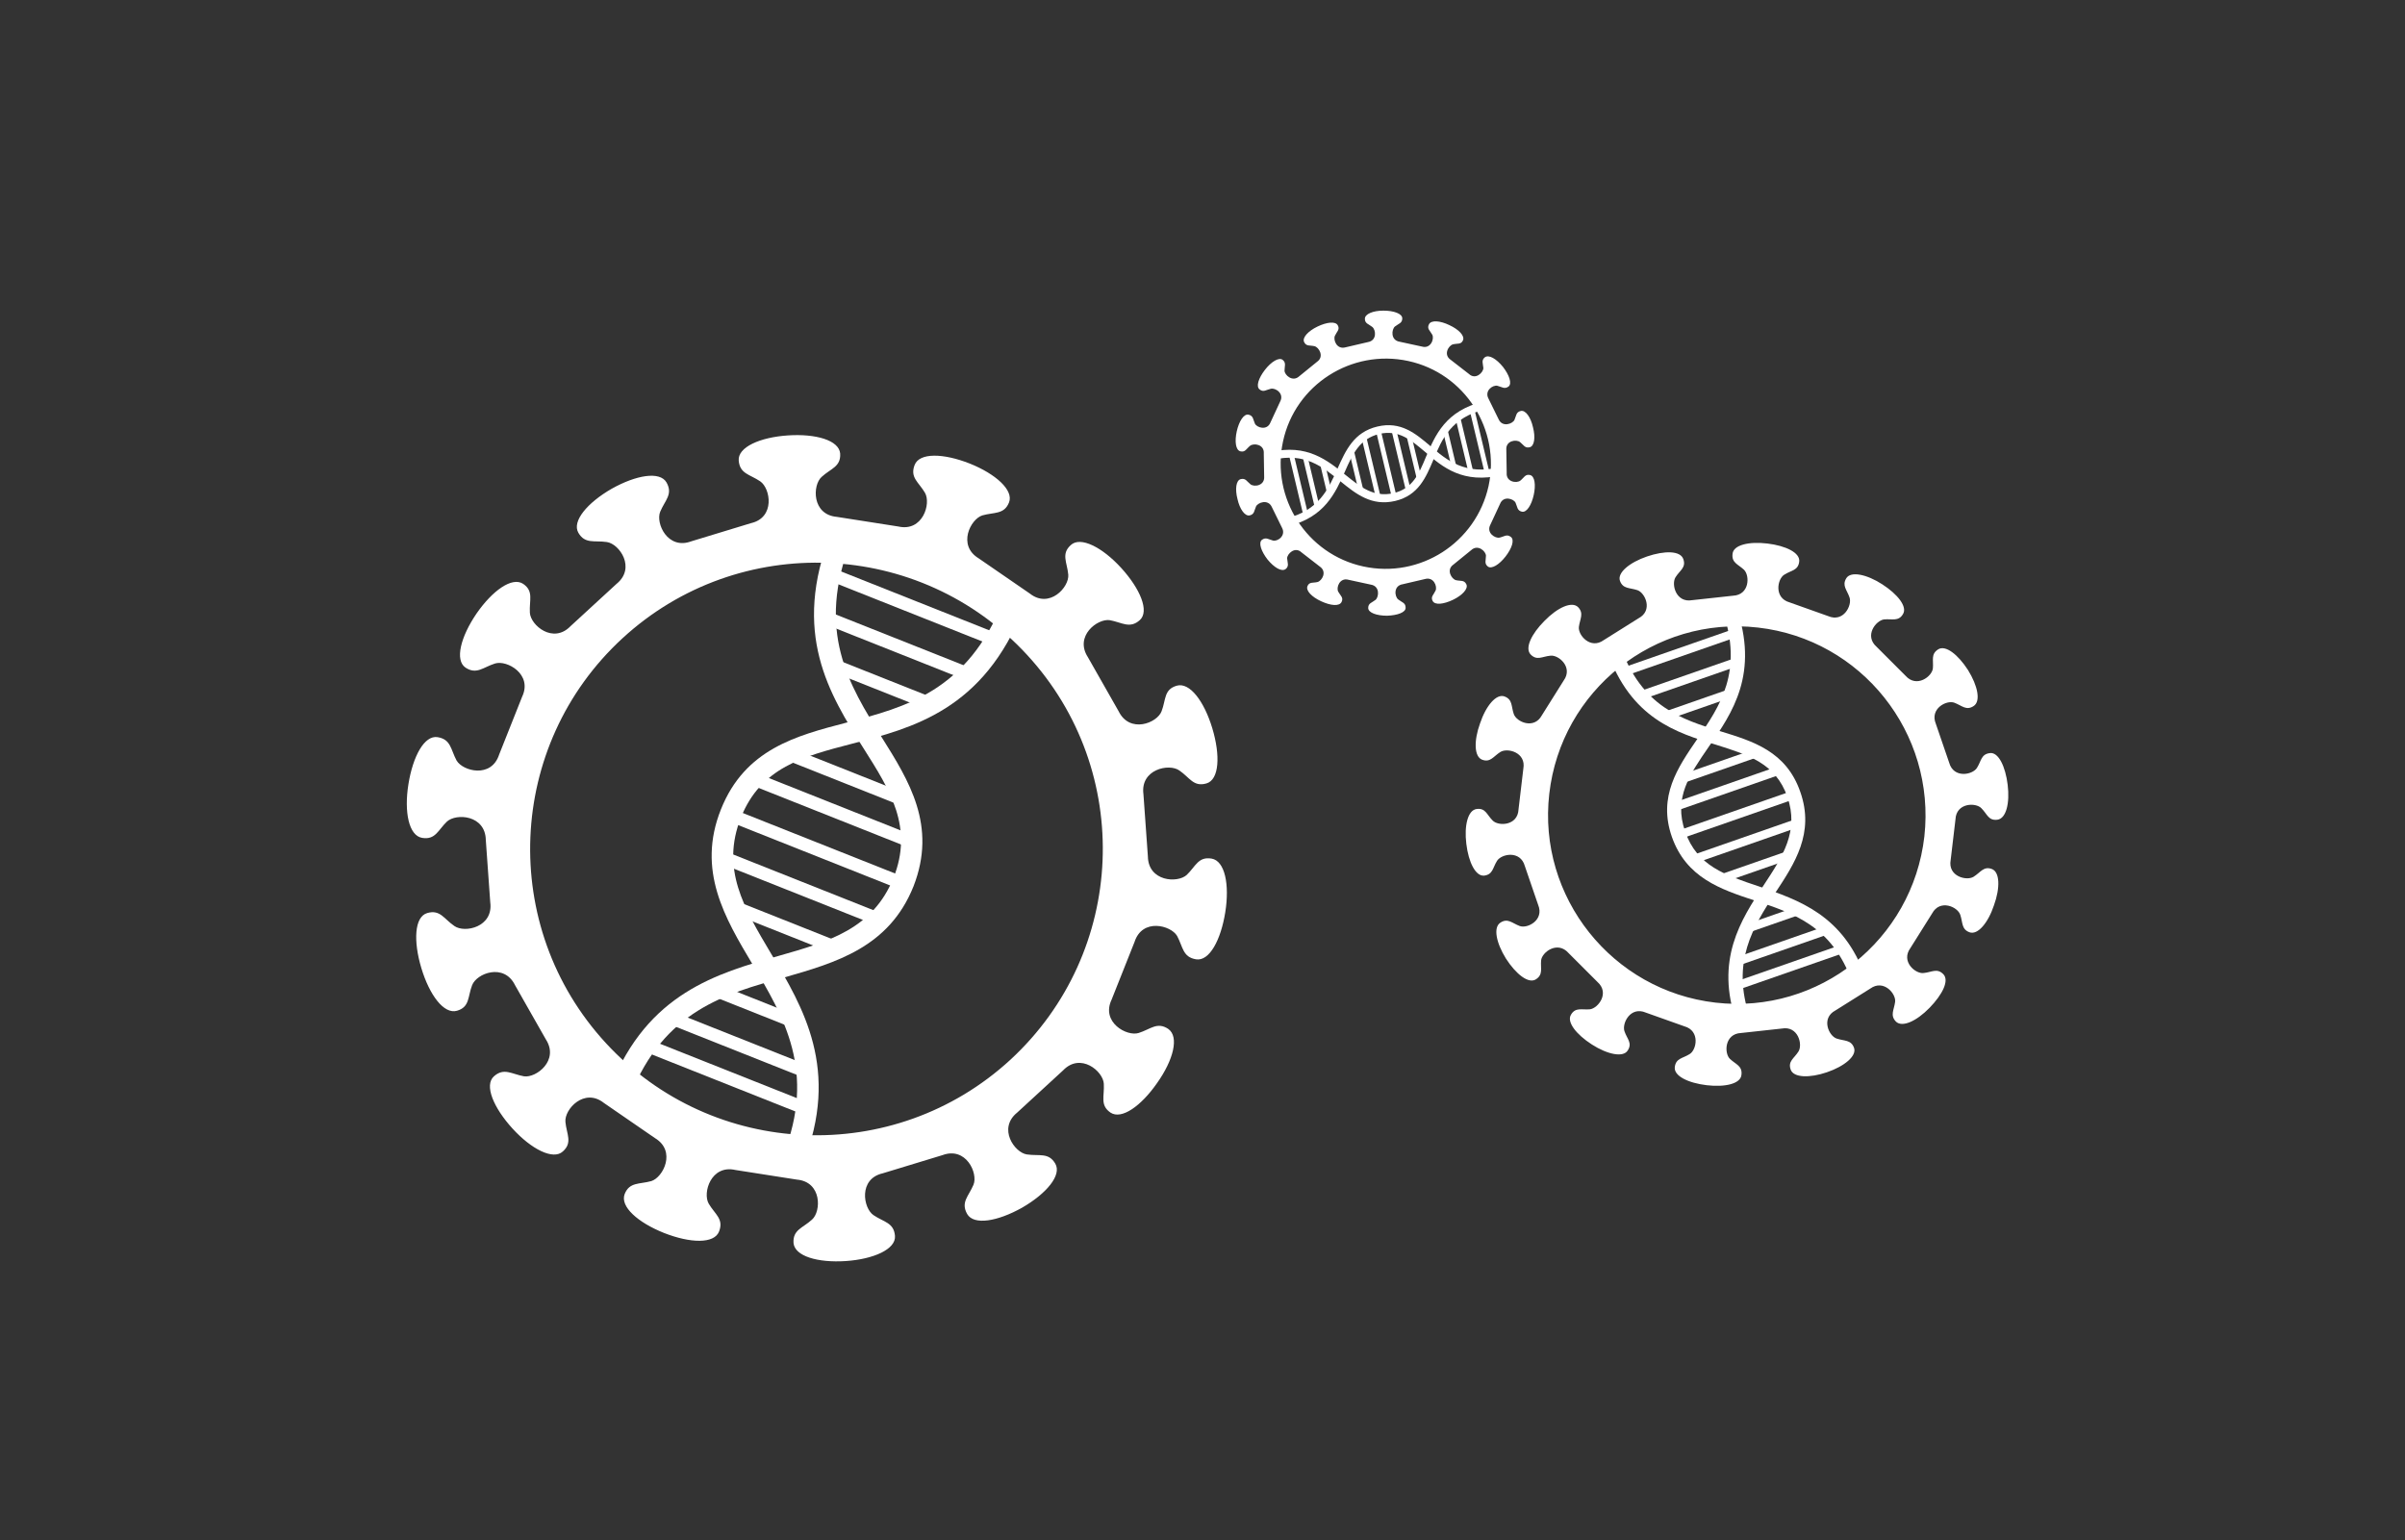
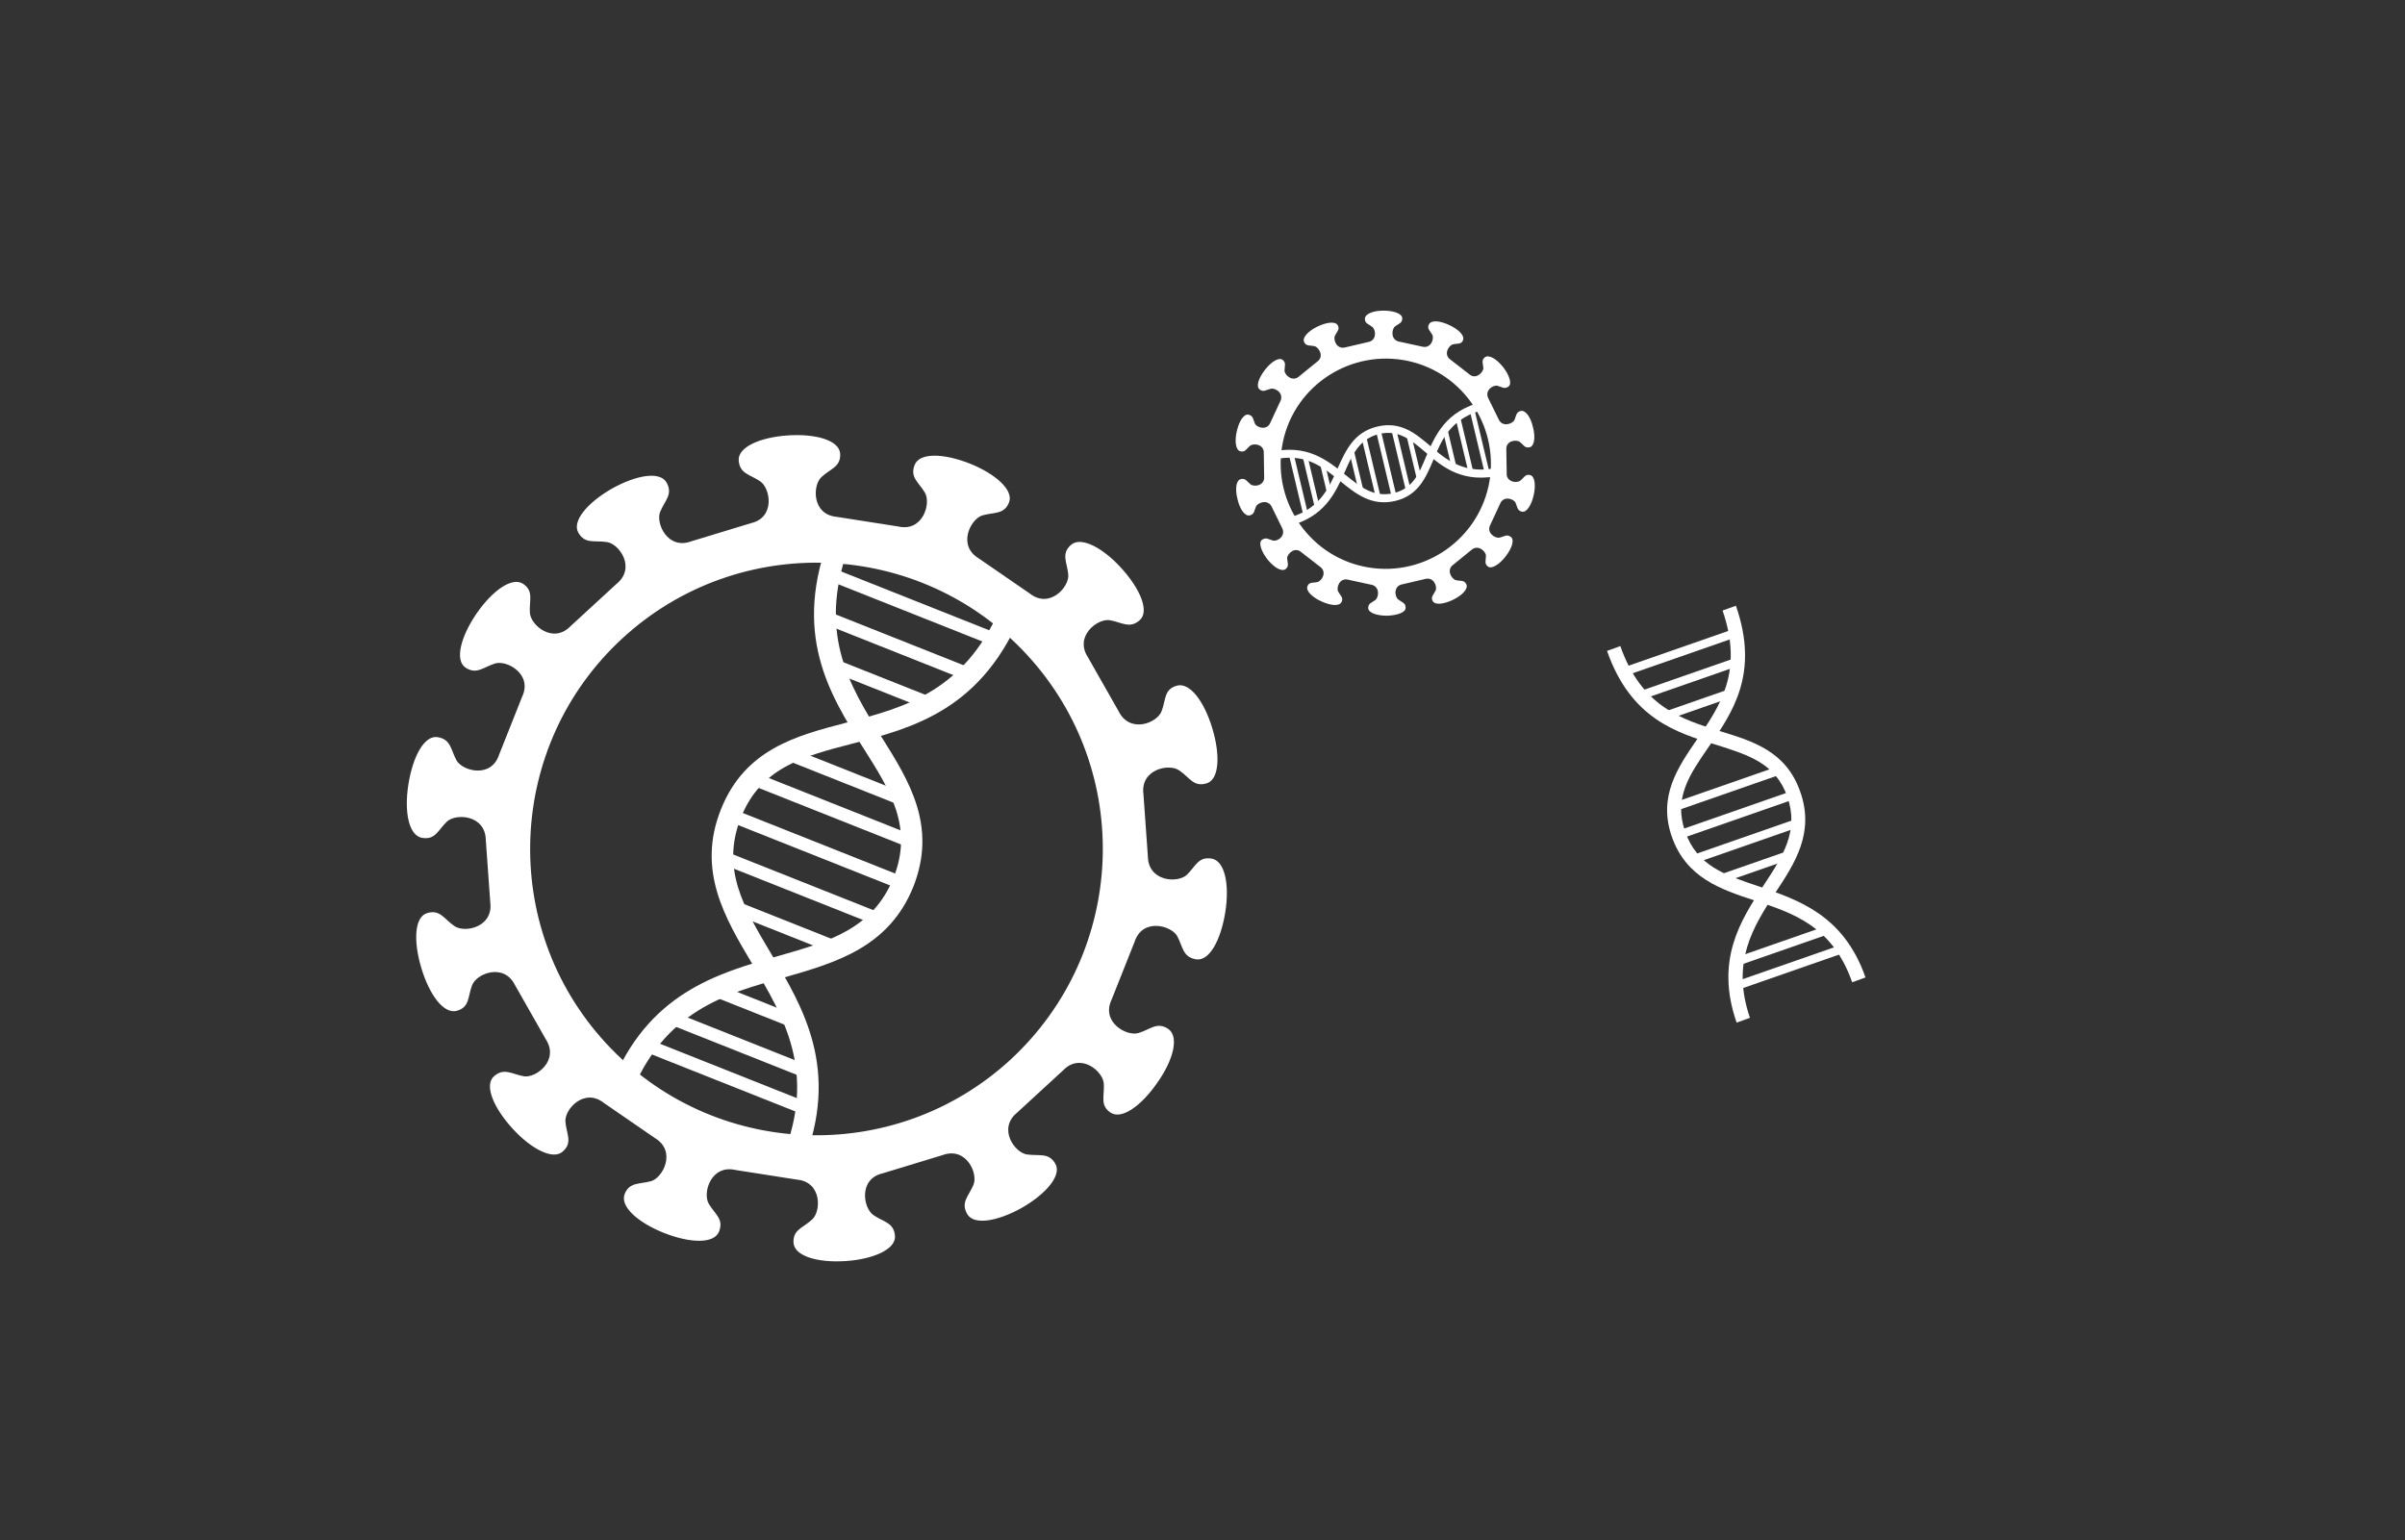
<svg xmlns="http://www.w3.org/2000/svg" version="1.1" id="Ebene_2" x="0px" y="0px" viewBox="0 0 649.5 416" style="enable-background:new 0 0 649.5 416;" xml:space="preserve">
  <rect x="0" y="0" width="649.5" height="416" fill="#333333" stroke="none" />
  <style type="text/css">
	.st0{fill:#FFFFFF;}
</style>
  <g>
    <path class="st0" d="M315.5,277.9c-3-2-4.8,0.1-8,1.1c-3.2,1-10.2-2.9-7.3-9l6.2-15.6c2.1-6.5,9.8-4.5,11.5-1.6   c1.6,3,1.5,5.7,5.1,6.3c3.6,0.6,6.7-5.2,7.9-12.7c1.2-7.5-0.1-13.9-3.7-14.5c-3.6-0.6-4.3,2.1-6.7,4.4c-2.5,2.3-10.4,1.8-10.5-5   l-1.2-16.8c-0.9-6.7,6.9-8.4,9.7-6.4c2.8,1.9,3.8,4.5,7.3,3.5c3.5-1,3.8-7.6,1.6-14.9s-6.1-12.5-9.6-11.5s-2.9,3.8-4.1,6.9   c-1.2,3.2-8.6,6.1-11.6,0l-8.3-14.6c-3.7-5.7,2.6-10.5,5.9-10c3.3,0.6,5.4,2.4,8.1,0c2.7-2.4,0.1-8.5-5-14.1   c-5.1-5.6-11-8.6-13.6-6.2c-2.7,2.4-1,4.7-0.7,8c0.3,3.4-5.1,9.3-10.4,5.1l-13.8-9.5c-5.8-3.5-2.2-10.6,1-11.6   c3.2-0.9,5.9-0.2,7.2-3.5s-3.6-7.7-10.6-10.5c-7.1-2.8-13.6-3-14.9,0.4c-1.3,3.4,1.1,4.6,2.8,7.5c1.7,2.9-0.6,10.6-7.2,9.1   l-16.6-2.6c-6.8-0.6-6.6-8.6-4.1-10.8c2.5-2.3,5.2-2.7,5-6.3c-0.3-3.6-6.6-5.4-14.1-4.9c-7.6,0.5-13.6,3.2-13.3,6.8   c0.3,3.6,3,3.7,5.8,5.6c2.8,1.9,4.1,9.8-2.5,11.3l-16.1,4.9c-6.4,2.4-9.7-4.9-8.4-8c1.3-3.1,3.5-4.7,1.7-7.9   c-1.8-3.1-8.2-2-14.8,1.7c-6.6,3.8-10.8,8.8-9,11.9c1.8,3.1,4.3,2,7.7,2.5s7.9,7,2.6,11.3l-12.4,11.4c-4.7,4.9-10.8-0.2-11-3.6   c-0.2-3.4,1.1-5.8-1.8-7.8c-3-2-8.3,1.8-12.6,8c-4.3,6.3-5.9,12.6-3,14.6c3,2,4.8-0.1,8-1.1c3.2-1,10.2,2.9,7.3,9l-6.2,15.6   c-2.1,6.5-9.8,4.5-11.5,1.6c-1.6-3-1.5-5.7-5.1-6.3s-6.7,5.2-7.9,12.7c-1.2,7.5,0.1,13.9,3.7,14.5s4.3-2.1,6.7-4.4   c2.5-2.3,10.4-1.8,10.5,5l1.2,16.8c0.9,6.7-6.9,8.4-9.7,6.4c-2.8-1.9-3.8-4.5-7.3-3.5c-3.5,1-3.8,7.6-1.6,14.9   c2.2,7.3,6.1,12.5,9.6,11.5c3.5-1,2.9-3.8,4.1-6.9c1.2-3.2,8.6-6.1,11.6,0l8.3,14.6c3.7,5.7-2.6,10.5-5.9,10   c-3.3-0.6-5.4-2.4-8.1,0c-2.7,2.4-0.1,8.5,5,14.1c5.1,5.6,11,8.6,13.6,6.2c2.7-2.4,1-4.7,0.7-8c-0.3-3.4,5.1-9.3,10.4-5.1l13.8,9.5   c5.8,3.5,2.2,10.6-1,11.6c-3.2,0.9-5.9,0.2-7.2,3.5c-1.3,3.4,3.6,7.7,10.6,10.5c7.1,2.8,13.6,3,14.9-0.4c1.3-3.4-1.1-4.6-2.8-7.5   c-1.7-2.9,0.6-10.6,7.2-9.1l16.6,2.6c6.8,0.6,6.6,8.6,4.1,10.8c-2.5,2.3-5.2,2.7-5,6.3c0.3,3.6,6.6,5.4,14.1,4.9s13.6-3.2,13.3-6.8   c-0.3-3.6-3-3.7-5.8-5.6c-2.8-1.9-4.1-9.8,2.5-11.3l16.1-4.9c6.4-2.4,9.7,4.9,8.4,8c-1.3,3.1-3.5,4.7-1.7,7.9   c1.8,3.1,8.2,2,14.8-1.7c6.6-3.8,10.8-8.8,9-11.9c-1.8-3.1-4.3-2-7.7-2.5c-3.3-0.5-7.9-7-2.6-11.3l12.4-11.4   c4.7-4.9,10.8,0.2,11,3.6c0.2,3.4-1.1,5.8,1.8,7.8c3,2,8.3-1.8,12.6-8C316.9,286.3,318.5,280,315.5,277.9z M272.9,286.2   c-31.4,28.9-80.4,26.9-109.3-4.5s-26.9-80.4,4.5-109.3c31.4-28.9,80.4-26.9,109.3,4.5S304.3,257.2,272.9,286.2z" />
    <g>
      <path class="st0" d="M216.9,314.2l-5.4-2.2c9-22.6,0.2-37.3-8.3-51.6c-7.4-12.4-15.1-25.3-8.5-41.8c6.5-16.3,20.4-19.9,33.8-23.4    c16.1-4.2,32.7-8.5,42.5-33l5.4,2.2c-10.8,27.3-29.8,32.2-46.4,36.5c-13.1,3.4-24.5,6.4-29.9,19.9c-5.5,13.9,0.8,24.4,8.1,36.7    C217,272.2,226.9,288.9,216.9,314.2z" />
    </g>
    <g>
      <path class="st0" d="M170.3,295.7l-5.4-2.2c10-25.3,28.8-30.6,45.3-35.3c13.7-3.9,25.5-7.3,31.1-21.1c5.4-13.6-0.8-23.5-8.1-35    c-9.2-14.6-19.6-31.1-8.7-58.4l5.4,2.2c-9.7,24.5-0.6,39.1,8.2,53.2c7.4,11.8,15,23.9,8.6,40.3c-6.6,16.5-21,20.6-34.9,24.6    C195.8,268.4,179.3,273.1,170.3,295.7z" />
    </g>
    <g>
      <rect x="244.7" y="139.6" transform="matrix(0.369 -0.929 0.929 0.369 3.288 332.383)" class="st0" width="3.5" height="48.4" />
    </g>
    <g>
      <rect x="240.5" y="153.1" transform="matrix(0.369 -0.929 0.929 0.369 -9.112 335.133)" class="st0" width="3.5" height="42.3" />
    </g>
    <g>
      <rect x="236.4" y="170.4" transform="matrix(0.369 -0.929 0.929 0.369 -21.511 337.884)" class="st0" width="3.5" height="28.7" />
    </g>
    <g>
      <rect x="226.5" y="192.7" transform="matrix(0.369 -0.929 0.929 0.369 -50.807 344.382)" class="st0" width="3.5" height="33.7" />
    </g>
    <g>
      <rect x="222.9" y="195.5" transform="matrix(0.369 -0.929 0.929 0.369 -61.498 346.754)" class="st0" width="3.5" height="46.3" />
    </g>
    <g>
      <rect x="218.7" y="205" transform="matrix(0.369 -0.929 0.929 0.369 -73.963 349.519)" class="st0" width="3.5" height="48.4" />
    </g>
    <g>
      <rect x="214.5" y="216.9" transform="matrix(0.369 -0.929 0.929 0.369 -86.428 352.284)" class="st0" width="3.5" height="45.8" />
    </g>
    <g>
      <rect x="210.3" y="235.2" transform="matrix(0.369 -0.929 0.929 0.369 -98.891 355.048)" class="st0" width="3.5" height="30.3" />
    </g>
    <g>
      <rect x="201.9" y="259.8" transform="matrix(0.369 -0.929 0.929 0.369 -123.821 360.579)" class="st0" width="3.5" height="23.3" />
    </g>
    <g>
      <rect x="197.7" y="262.2" transform="matrix(0.369 -0.929 0.929 0.369 -136.286 363.343)" class="st0" width="3.5" height="39.7" />
    </g>
    <g>
      <rect x="194.3" y="267.4" transform="matrix(0.369 -0.929 0.929 0.369 -146.599 365.631)" class="st0" width="3.5" height="46.8" />
    </g>
  </g>
  <g>
-     <path class="st0" d="M537.4,203.4c-2.4,0.3-2.3,2.1-3.5,4c-1.2,1.9-6.3,2.9-7.5-1.4l-3.6-10.5c-1.7-4.1,2.9-6.5,5-5.7   c2.1,0.8,3.2,2.2,5.2,0.9c2-1.3,1.1-5.5-1.5-9.7c-2.7-4.2-6.1-6.9-8.1-5.6s-1.2,2.9-1.4,5.1c-0.2,2.2-4.4,5.4-7.4,2l-7.8-7.8   c-3.4-3-0.2-7.1,2-7.4c2.2-0.2,3.9,0.6,5.1-1.4c1.3-2-1.4-5.4-5.6-8.1s-8.5-3.6-9.7-1.6s0.2,3.1,0.9,5.2s-1.6,6.8-5.8,5l-10.4-3.7   c-4.3-1.2-3.3-6.4-1.4-7.5c1.9-1.2,3.7-1.1,4-3.5c0.3-2.4-3.6-4.3-8.6-4.9s-9.2,0.4-9.4,2.8c-0.3,2.4,1.5,2.8,3.1,4.3   c1.6,1.6,1.5,6.8-3,7l-11,1.2c-4.4,0.8-5.7-4.3-4.5-6.2c1.2-1.9,2.9-2.6,2.1-4.9s-5.1-2.3-9.8-0.7c-4.7,1.6-8.1,4.4-7.3,6.6   c0.8,2.2,2.6,1.8,4.7,2.5c2.1,0.7,4.3,5.5,0.3,7.6l-9.4,5.9c-3.6,2.6-7-1.4-6.7-3.6c0.3-2.2,1.4-3.6-0.2-5.3   c-1.7-1.7-5.6,0.1-9.1,3.7c-3.5,3.5-5.4,7.4-3.7,9.1c1.7,1.7,3.1,0.5,5.3,0.3c2.2-0.3,6.2,3.1,3.6,6.7l-5.9,9.4   c-2.1,3.9-6.9,1.8-7.6-0.4c-0.7-2.1-0.3-3.9-2.5-4.7c-2.2-0.8-5,2.5-6.6,7.3c-1.7,4.7-1.6,9,0.6,9.8s3-0.9,4.9-2.1   c1.9-1.2,7,0.1,6.2,4.5l-1.3,11c-0.2,4.5-5.5,4.6-7,3c-1.6-1.6-1.9-3.4-4.3-3.1c-2.4,0.3-3.4,4.5-2.8,9.4c0.6,5,2.5,8.8,4.8,8.6   c2.4-0.3,2.3-2.1,3.5-4c1.2-1.9,6.3-2.9,7.5,1.4l3.6,10.5c1.7,4.1-2.9,6.5-5,5.7c-2.1-0.8-3.2-2.2-5.2-0.9c-2,1.3-1.1,5.5,1.5,9.7   c2.7,4.2,6.1,6.9,8.1,5.6c2-1.3,1.2-2.9,1.4-5.1c0.2-2.2,4.4-5.4,7.4-2l7.8,7.8c3.4,3,0.2,7.1-2,7.4c-2.2,0.2-3.9-0.6-5.1,1.4   c-1.3,2,1.4,5.4,5.6,8.1c4.2,2.7,8.5,3.6,9.7,1.6c1.3-2-0.2-3.1-0.9-5.2s1.6-6.8,5.8-5l10.4,3.7c4.3,1.2,3.3,6.4,1.4,7.5   c-1.9,1.2-3.7,1.1-4,3.5c-0.3,2.4,3.6,4.3,8.6,4.9s9.2-0.4,9.4-2.8c0.3-2.4-1.5-2.8-3.1-4.3s-1.5-6.8,3-7l11-1.2   c4.4-0.8,5.7,4.3,4.5,6.2c-1.2,1.9-2.9,2.6-2.1,4.9c0.8,2.2,5.1,2.3,9.8,0.7c4.7-1.6,8.1-4.4,7.3-6.6c-0.8-2.2-2.6-1.8-4.7-2.5   c-2.1-0.7-4.3-5.5-0.3-7.6l9.4-5.9c3.6-2.6,7,1.4,6.7,3.6c-0.3,2.2-1.4,3.6,0.2,5.3c1.7,1.7,5.6-0.1,9.1-3.7s5.4-7.4,3.7-9.1   c-1.7-1.7-3.1-0.5-5.3-0.3c-2.2,0.3-6.2-3.1-3.6-6.7l5.9-9.4c2.1-3.9,6.9-1.8,7.6,0.4c0.7,2.1,0.3,3.9,2.5,4.7   c2.2,0.8,5-2.5,6.6-7.3c1.7-4.7,1.6-9-0.6-9.8c-2.2-0.8-3,0.9-4.9,2.1c-1.9,1.2-7-0.1-6.2-4.5l1.3-11c0.2-4.5,5.5-4.6,7-3   c1.6,1.6,1.9,3.4,4.3,3.1c2.4-0.3,3.4-4.5,2.8-9.4C541.6,207,539.7,203.1,537.4,203.4z M519.7,225.9c-3.2,28-28.5,48.1-56.4,44.9   s-48.1-28.5-44.9-56.4c3.2-28,28.5-48.1,56.4-44.9C502.7,172.7,522.8,197.9,519.7,225.9z" />
    <g>
      <path class="st0" d="M503.8,264l-3.6,1.3c-5.3-15.2-16-18.7-26.4-22.1c-9.1-3-18.4-6.1-22.3-17.2c-3.8-10.9,1.6-18.7,6.8-26.3    c6.2-9,12.6-18.3,6.9-34.8l3.6-1.3c6.4,18.3-0.9,28.9-7.4,38.2c-5.1,7.4-9.5,13.7-6.3,22.8c3.2,9.3,10.9,11.8,19.9,14.8    C485.7,243.1,497.9,247.1,503.8,264z" />
    </g>
    <g>
      <path class="st0" d="M472.6,274.9l-3.6,1.3c-5.9-16.9,1.1-27.7,7.3-37.1c5.2-7.9,9.6-14.6,6.4-23.9c-3.2-9.1-10.6-11.3-19.1-14    c-10.9-3.3-23.2-7.1-29.6-25.4l3.6-1.3c5.7,16.4,16.6,19.8,27,23c8.8,2.7,17.8,5.4,21.6,16.4c3.9,11.1-1.5,19.3-6.8,27.3    C473.5,250.3,467.4,259.8,472.6,274.9z" />
    </g>
    <g>
      <rect x="437.7" y="175.1" transform="matrix(0.944 -0.329 0.329 0.944 -32.745 159.119)" class="st0" width="31.9" height="2.3" />
    </g>
    <g>
      <rect x="442.2" y="182.2" transform="matrix(0.944 -0.329 0.329 0.944 -34.925 160.319)" class="st0" width="27.9" height="2.3" />
    </g>
    <g>
      <rect x="449.1" y="189.2" transform="matrix(0.944 -0.329 0.329 0.944 -37.105 161.518)" class="st0" width="18.9" height="2.3" />
    </g>
    <g>
-       <rect x="453.3" y="205.8" transform="matrix(0.944 -0.329 0.329 0.944 -42.255 164.352)" class="st0" width="22.3" height="2.3" />
-     </g>
+       </g>
    <g>
      <rect x="451.2" y="211.9" transform="matrix(0.944 -0.329 0.329 0.944 -44.135 165.386)" class="st0" width="30.5" height="2.3" />
    </g>
    <g>
      <rect x="453" y="219" transform="matrix(0.944 -0.329 0.329 0.944 -46.326 166.592)" class="st0" width="31.9" height="2.3" />
    </g>
    <g>
      <rect x="456.3" y="226.1" transform="matrix(0.944 -0.329 0.329 0.944 -48.518 167.798)" class="st0" width="30.2" height="2.3" />
    </g>
    <g>
      <rect x="463.9" y="233.1" transform="matrix(0.944 -0.329 0.329 0.944 -50.709 169.003)" class="st0" width="20" height="2.3" />
    </g>
    <g>
-       <rect x="471.1" y="247.3" transform="matrix(0.944 -0.329 0.329 0.944 -55.092 171.415)" class="st0" width="15.4" height="2.3" />
-     </g>
+       </g>
    <g>
      <rect x="468.2" y="254.4" transform="matrix(0.944 -0.329 0.329 0.944 -57.283 172.621)" class="st0" width="26.2" height="2.3" />
    </g>
    <g>
      <rect x="467.9" y="260.2" transform="matrix(0.944 -0.329 0.329 0.944 -59.097 173.618)" class="st0" width="30.9" height="2.3" />
    </g>
  </g>
  <g>
    <path class="st0" d="M379.6,164.1c0-1.3-1-1.4-2-2.2c-1-0.8-1.3-3.7,1.2-4.1l6-1.4c2.4-0.7,3.4,2,2.9,3.1s-1.4,1.7-0.8,2.8   c0.6,1.2,3,0.9,5.5-0.3c2.5-1.2,4.2-3,3.6-4.2c-0.6-1.2-1.5-0.8-2.8-1.1c-1.2-0.3-2.7-2.8-0.7-4.2l4.8-3.9c1.8-1.7,4,0.3,4,1.5   c0,1.2-0.5,2.1,0.5,2.9s3.1-0.5,4.8-2.7s2.5-4.5,1.4-5.3s-1.7-0.1-3,0.2c-1.2,0.3-3.7-1.3-2.5-3.5l2.6-5.6c0.9-2.3,3.7-1.4,4.2-0.3   c0.5,1.1,0.4,2.1,1.7,2.4c1.3,0.3,2.6-1.8,3.2-4.5c0.6-2.7,0.3-5.1-1-5.4c-1.3-0.3-1.6,0.7-2.6,1.5c-1,0.8-3.9,0.4-3.7-2.1   l-0.1-6.2c-0.2-2.5,2.7-2.9,3.7-2.1c1,0.8,1.3,1.7,2.6,1.4c1.3-0.3,1.6-2.7,0.9-5.4c-0.6-2.7-2-4.7-3.3-4.4   c-1.3,0.3-1.2,1.3-1.7,2.4c-0.5,1.1-3.3,2.1-4.3-0.2l-2.7-5.5c-1.2-2.2,1.2-3.8,2.4-3.5c1.2,0.3,1.9,1,3,0.2c1-0.8,0.2-3.1-1.5-5.3   c-1.8-2.2-3.8-3.4-4.9-2.6c-1,0.8-0.5,1.7-0.4,2.9c0,1.2-2.1,3.3-3.9,1.6l-4.9-3.8c-2.1-1.4-0.6-3.9,0.6-4.2   c1.2-0.3,2.2,0.1,2.7-1.1s-1.1-2.9-3.7-4.1c-2.5-1.2-4.9-1.4-5.5-0.2c-0.6,1.2,0.3,1.7,0.9,2.8c0.6,1.1-0.4,3.9-2.8,3.2l-6-1.3   c-2.5-0.4-2.2-3.3-1.3-4.1c1-0.8,2-0.9,2-2.2c0-1.3-2.3-2.1-5.1-2.1s-5,0.9-5,2.2c0,1.3,1,1.4,2,2.2c1,0.8,1.3,3.7-1.2,4.1l-6,1.4   c-2.4,0.7-3.4-2-2.9-3.1c0.5-1.1,1.4-1.7,0.8-2.8c-0.6-1.2-3-0.9-5.5,0.3c-2.5,1.2-4.2,3-3.6,4.2c0.6,1.2,1.5,0.8,2.8,1.1   c1.2,0.3,2.7,2.8,0.7,4.2l-4.8,3.9c-1.8,1.7-4-0.3-4-1.5c0-1.2,0.5-2.1-0.5-2.9c-1-0.8-3.1,0.5-4.8,2.7c-1.7,2.2-2.5,4.5-1.4,5.3   c1,0.8,1.7,0.1,3-0.2s3.7,1.3,2.5,3.5l-2.6,5.6c-0.9,2.3-3.7,1.4-4.2,0.3c-0.5-1.1-0.4-2.1-1.7-2.4s-2.6,1.8-3.2,4.5   c-0.6,2.7-0.3,5.1,1,5.4c1.3,0.3,1.6-0.7,2.6-1.5c1-0.8,3.9-0.4,3.7,2.1l0.1,6.2c0.2,2.5-2.7,2.9-3.7,2.1c-1-0.8-1.3-1.7-2.6-1.4   c-1.3,0.3-1.6,2.7-0.9,5.4c0.6,2.7,2,4.7,3.3,4.4c1.3-0.3,1.2-1.3,1.7-2.4c0.5-1.1,3.3-2.1,4.3,0.2l2.7,5.5   c1.2,2.2-1.2,3.8-2.4,3.5c-1.2-0.3-1.9-1-3-0.2c-1,0.8-0.2,3.1,1.5,5.3c1.8,2.2,3.8,3.4,4.9,2.6c1-0.8,0.5-1.7,0.4-2.9   c0-1.2,2.1-3.3,3.9-1.6l4.9,3.8c2.1,1.4,0.6,3.9-0.6,4.2s-2.2-0.1-2.7,1.1s1.1,2.9,3.7,4.1s4.9,1.4,5.5,0.2s-0.3-1.7-0.9-2.8   c-0.6-1.1,0.4-3.9,2.8-3.2l6,1.3c2.5,0.4,2.2,3.3,1.3,4.1c-1,0.8-2,0.9-2,2.2c0,1.3,2.3,2.1,5.1,2.1   C377.4,166.2,379.7,165.4,379.6,164.1z M368.2,153c-15.3-3.3-25-18.5-21.7-33.8c3.3-15.3,18.5-25,33.8-21.7   c15.3,3.3,25,18.5,21.7,33.8C398.6,146.6,383.5,156.3,368.2,153z" />
    <g>
      <path class="st0" d="M347.9,142.1l-0.5-2.1c8.7-2.1,11.3-7.8,13.8-13.4c2.2-4.9,4.4-9.9,10.8-11.4c6.3-1.5,10.3,1.9,14.2,5.2    c4.6,4,9.5,8,18.9,5.8l0.5,2.1c-10.5,2.5-16-2.1-20.8-6.3c-3.8-3.2-7.1-6-12.3-4.8c-5.3,1.3-7.2,5.4-9.3,10.2    C360.6,133.2,357.7,139.7,347.9,142.1z" />
    </g>
    <g>
      <path class="st0" d="M343.7,124.2l-0.5-2.1c9.7-2.3,15.3,2.2,20.2,6.2c4.1,3.3,7.6,6.1,12.9,4.9c5.2-1.2,6.9-5.2,8.8-9.8    c2.5-5.8,5.2-12.5,15.7-15l0.5,2.1c-9.4,2.2-11.9,8.1-14.2,13.7c-2,4.7-4,9.6-10.3,11.1c-6.4,1.5-10.6-1.9-14.8-5.3    C357.2,126.1,352.4,122.1,343.7,124.2z" />
    </g>
    <g>
      <rect x="398.8" y="110.3" transform="matrix(0.973 -0.232 0.232 0.973 -16.755 95.831)" class="st0" width="1.3" height="17.8" />
    </g>
    <g>
      <rect x="394.7" y="112.4" transform="matrix(0.973 -0.232 0.232 0.973 -17.088 94.92)" class="st0" width="1.3" height="15.5" />
    </g>
    <g>
      <rect x="390.7" y="115.9" transform="matrix(0.973 -0.232 0.232 0.973 -17.421 94.01)" class="st0" width="1.3" height="10.5" />
    </g>
    <g>
      <rect x="381.1" y="117.2" transform="matrix(0.973 -0.232 0.232 0.973 -18.208 91.859)" class="st0" width="1.3" height="12.4" />
    </g>
    <g>
      <rect x="377.6" y="115.7" transform="matrix(0.973 -0.232 0.232 0.973 -18.496 91.074)" class="st0" width="1.3" height="17" />
    </g>
    <g>
      <rect x="373.6" y="116.3" transform="matrix(0.973 -0.232 0.232 0.973 -18.831 90.159)" class="st0" width="1.3" height="17.8" />
    </g>
    <g>
      <rect x="369.5" y="117.8" transform="matrix(0.973 -0.232 0.232 0.973 -19.166 89.244)" class="st0" width="1.3" height="16.8" />
    </g>
    <g>
      <rect x="365.5" y="121.6" transform="matrix(0.973 -0.232 0.232 0.973 -19.501 88.329)" class="st0" width="1.3" height="11.1" />
    </g>
    <g>
      <rect x="357.3" y="124.8" transform="matrix(0.973 -0.232 0.232 0.973 -20.171 86.498)" class="st0" width="1.3" height="8.6" />
    </g>
    <g>
      <rect x="353.3" y="122.8" transform="matrix(0.973 -0.232 0.232 0.973 -20.506 85.583)" class="st0" width="1.3" height="14.6" />
    </g>
    <g>
      <rect x="349.9" y="122.2" transform="matrix(0.973 -0.232 0.232 0.973 -20.783 84.826)" class="st0" width="1.3" height="17.2" />
    </g>
  </g>
</svg>